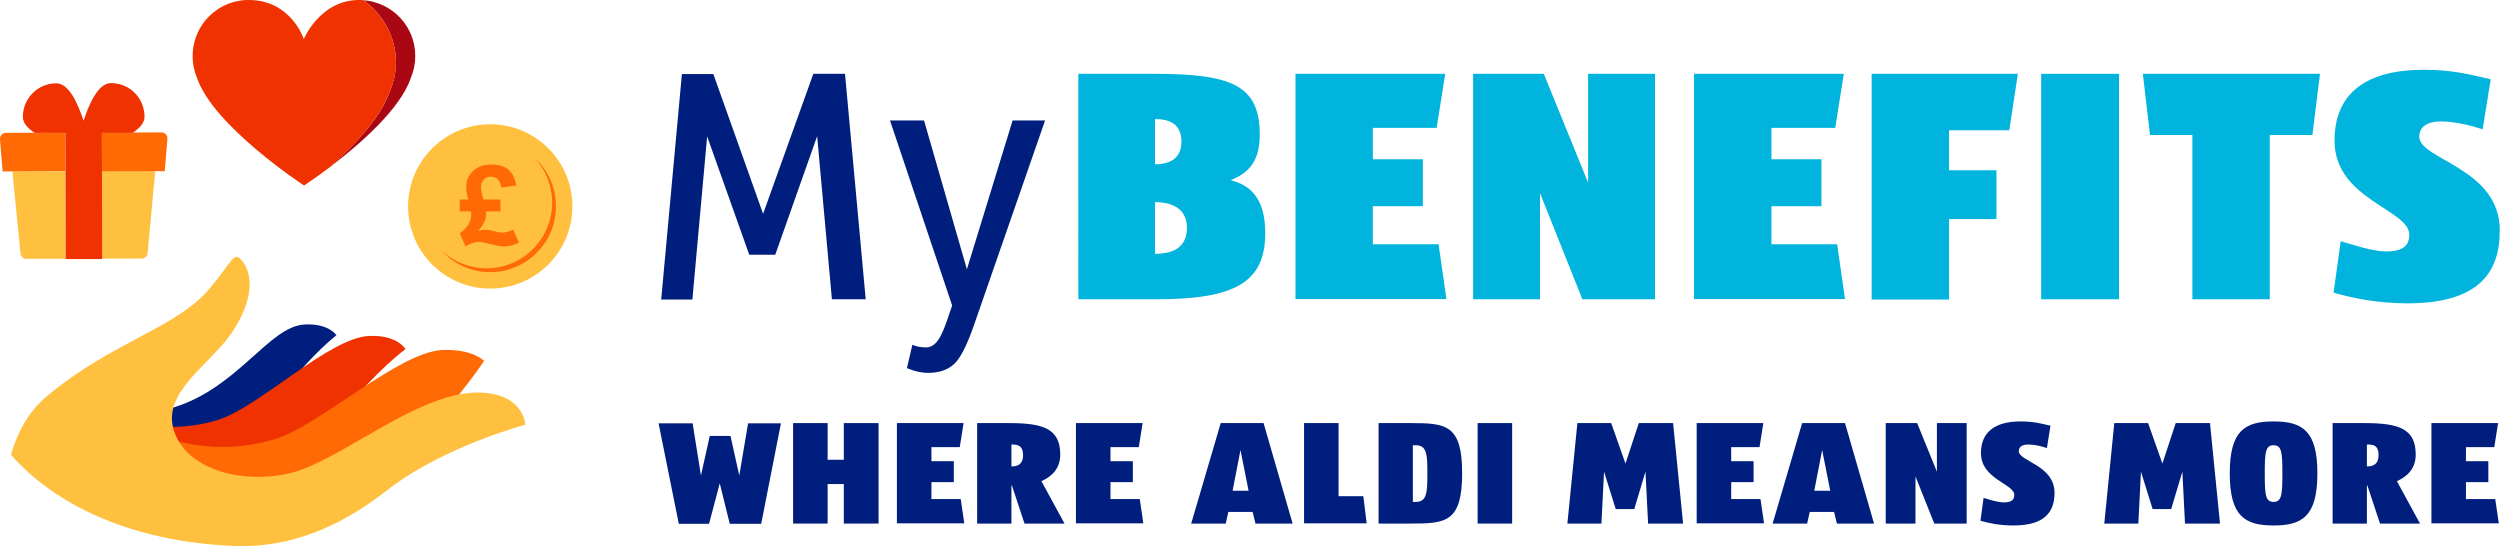
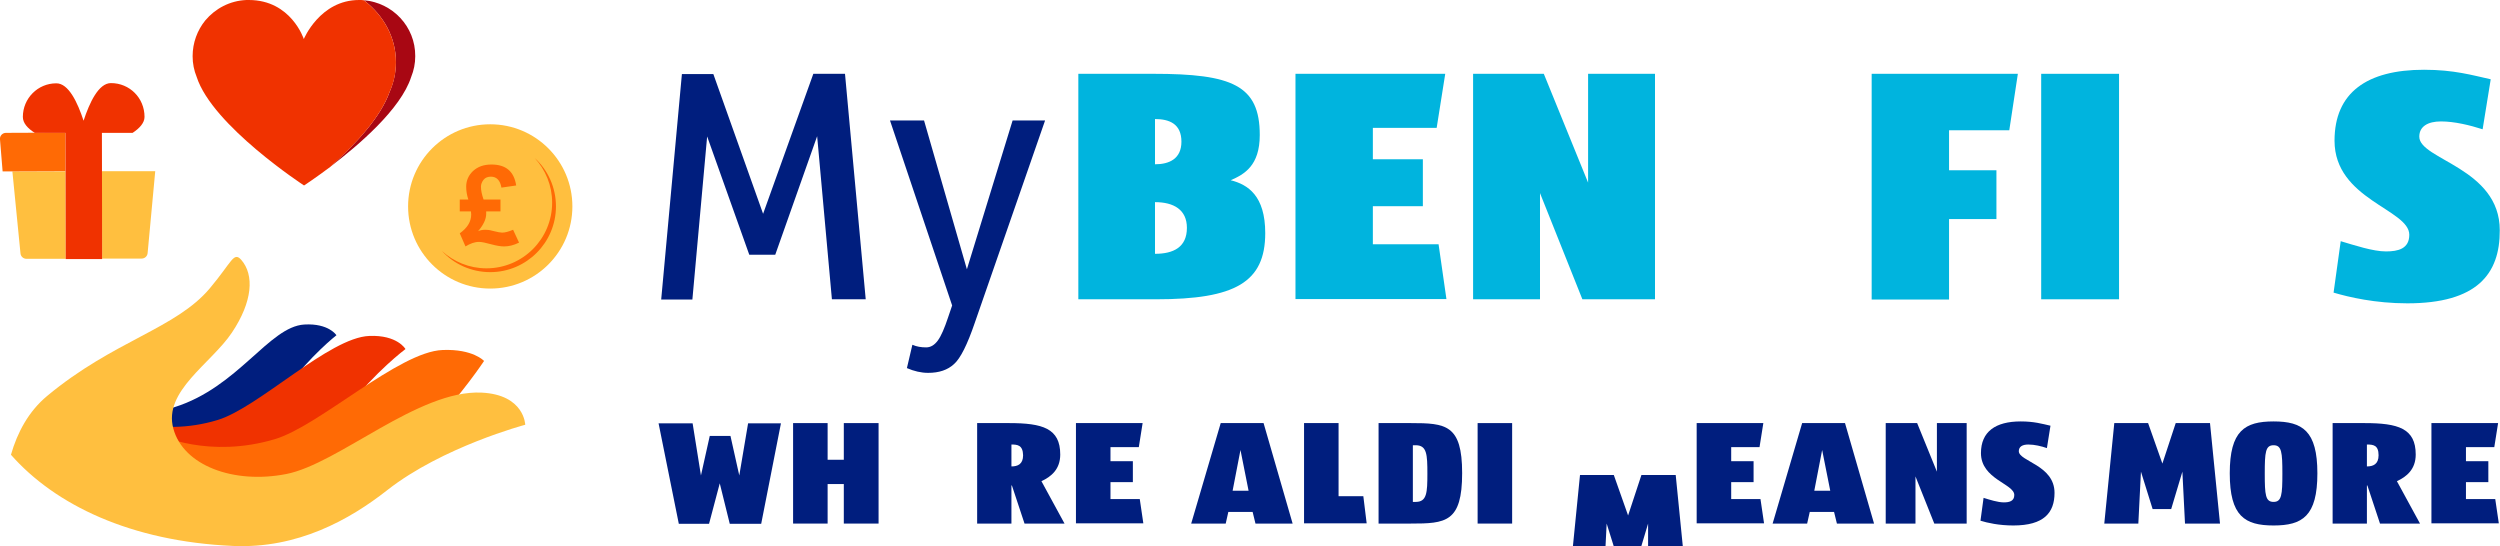
<svg xmlns="http://www.w3.org/2000/svg" version="1.1" x="0px" y="0px" width="1050px" height="229.4px" viewBox="0 0 1050 229.4" style="enable-background:new 0 0 1050 229.4;" xml:space="preserve">
  <style type="text/css">
	.st0{fill:#001E7E;}
	.st1{fill:#00B4DE;}
	.st2{fill:#F03200;}
	.st3{fill:#FF6A05;}
	.st4{fill:#FFBF3F;}
	.st5{fill:#A80713;}
</style>
  <g id="Layer_1">
</g>
  <g id="Reusable_Shopping_Bag">
    <g>
      <g>
        <g>
          <path class="st0" d="M319.7,220h-13.2l-4.2-17l-4.5,17h-12.7l-8.5-42.2h14.3l3.5,21.9l3.7-16.6h8.7l3.7,16.6l3.7-21.9h13.8      L319.7,220z" />
          <path class="st0" d="M354.4,219.9v-16.6h-6.8v16.6h-14.5v-42.2h14.5v15.4h6.8v-15.4H369v42.2H354.4z" />
-           <path class="st0" d="M376.7,219.9v-42.2h28l-1.6,10.1h-11.9v5.9h9.4v8.8h-9.4v7.1h12.3l1.5,10.2H376.7z" />
          <path class="st0" d="M430.3,219.9l-5.3-16h-0.2v16h-14.4v-42.2h13.4c14.1,0,21.5,2.2,21.5,13.2c0,6.2-3.8,9.3-7.9,11.2l9.7,17.8      H430.3z M424.8,186.7v9.2c2.6,0,4.9-0.9,4.9-4.7C429.6,186.9,427.3,186.7,424.8,186.7z" />
          <path class="st0" d="M451.9,219.9v-42.2h28l-1.6,10.1h-11.9v5.9h9.4v8.8h-9.4v7.1h12.3l1.5,10.2H451.9z" />
          <path class="st0" d="M527.3,219.9l-1.2-4.9h-10.2l-1.1,4.9h-14.5l12.4-42.2h18l12.2,42.2H527.3z M521,189l-3.3,17.1h6.7L521,189      z" />
          <path class="st0" d="M547.7,219.9v-42.2h14.5v30.7h10.4l1.4,11.4H547.7z" />
          <path class="st0" d="M592.5,219.9h-13.5v-42.2h13.5c14.7,0,21.6,0.6,21.6,21C614.1,219.4,607.2,219.9,592.5,219.9z M594.6,187      h-1.2v23.8h1.2c4.7,0,4.9-3.9,4.9-11.9C599.5,190.9,599.3,187,594.6,187z" />
          <path class="st0" d="M620.6,219.9v-42.2h14.5v42.2H620.6z" />
-           <path class="st0" d="M692.2,219.9l-1.1-21.8l-4.7,15.7h-7.8l-4.9-15.7l-1.1,21.8h-14.3l4.2-42.2h14.2l6,17l5.6-17h14.4l4.2,42.2      H692.2z" />
+           <path class="st0" d="M692.2,219.9l-4.7,15.7h-7.8l-4.9-15.7l-1.1,21.8h-14.3l4.2-42.2h14.2l6,17l5.6-17h14.4l4.2,42.2      H692.2z" />
          <path class="st0" d="M712.6,219.9v-42.2h28l-1.6,10.1h-11.9v5.9h9.4v8.8h-9.4v7.1h12.3l1.5,10.2H712.6z" />
          <path class="st0" d="M771.5,219.9l-1.2-4.9h-10.2l-1.1,4.9h-14.5l12.4-42.2h18l12.2,42.2H771.5z M765.3,189l-3.3,17.1h6.7      L765.3,189z" />
          <path class="st0" d="M812.4,219.9l-7.9-19.8v19.8H792v-42.2h13.2l8.3,20.4v-20.4H826v42.2H812.4z" />
          <path class="st0" d="M845.6,220.7c-6,0-10.9-1.1-13.8-2l1.3-9.6c2.6,0.8,6,1.9,8.5,1.9c2.3,0,4.4-0.5,4.4-3.1      c0-4.7-14-6.6-14-17.6c0-9,6.1-13.3,16.7-13.3c5.6,0,9,1,12.5,1.8l-1.5,9.4c-2.3-0.8-5.2-1.5-7.8-1.5c-2.5,0-4,0.9-4,2.8      c0,4.3,15,5.8,15,17.5C862.9,215.3,858.5,220.7,845.6,220.7z" />
          <path class="st0" d="M917.7,219.9l-1.1-21.8l-4.7,15.7h-7.8l-4.9-15.7l-1.1,21.8h-14.3l4.2-42.2h14.2l6,17l5.6-17h14.4l4.2,42.2      H917.7z" />
          <path class="st0" d="M954.9,220.7c-12.1,0-18.4-3.9-18.4-21.9c0-17.9,6.3-21.8,18.4-21.8s18.4,3.9,18.4,21.8      C973.3,216.8,967,220.7,954.9,220.7z M954.9,187c-3.4,0-3.7,2.9-3.7,11.9c0,9,0.3,11.9,3.7,11.9s3.7-3,3.7-11.9      C958.6,189.9,958.3,187,954.9,187z" />
          <path class="st0" d="M999.6,219.9l-5.3-16h-0.2v16h-14.4v-42.2h13.4c14.1,0,21.5,2.2,21.5,13.2c0,6.2-3.8,9.3-7.9,11.2l9.7,17.8      H999.6z M994.1,186.7v9.2c2.6,0,4.9-0.9,4.9-4.7C999,186.9,996.7,186.7,994.1,186.7z" />
          <path class="st0" d="M1021.2,219.9v-42.2h28l-1.6,10.1h-11.9v5.9h9.4v8.8h-9.4v7.1h12.3l1.5,10.2H1021.2z" />
        </g>
        <g>
          <path class="st0" d="M363.6,125.7h-14.2l-6.2-68.5l-17.6,49.8h-10.9L297,57.3l-6.2,68.5h-13.1l8.7-94.7h13.2l20.9,58.7L341.6,31      h13.3L363.6,125.7z" />
          <path class="st0" d="M438.9,50.7l-29.5,84.9c-3.1,9.1-6,14.9-8.7,17.3c-2.7,2.5-6.3,3.7-10.9,3.7c-2.9,0-5.9-0.7-8.9-2l2.3-9.8      c1.8,0.8,3.7,1.1,5.8,1.1c1.9,0,3.5-1,4.9-2.9c1.4-1.9,2.8-5.2,4.3-9.7l1.7-5l-26.1-77.7h14.3l18,62.5l19.2-62.5H438.9z" />
          <path class="st1" d="M485.6,125.7h-32.7V31h31.5c33.1,0,44.7,4.8,44.7,25.7c0,12.9-6.5,16.5-12.2,19c7.2,1.8,14.5,6.5,14.5,22.2      C531.4,118.6,518.7,125.7,485.6,125.7z M485.1,50v19c6,0,11.1-2.3,11.1-9.5C496.2,52,491.1,50,485.1,50z M485.1,84.9v21.7      c7.8,0,13.4-2.8,13.4-10.9C498.5,88.1,493,84.9,485.1,84.9z" />
          <path class="st1" d="M544.1,125.7V31h62.9l-3.6,22.7h-26.8v13.2h21v19.7h-21v16h27.6l3.3,23H544.1z" />
          <path class="st1" d="M664.6,125.7l-17.8-44.6v44.6h-28.1V31h29.7L667,76.7V31h28.1v94.7H664.6z" />
-           <path class="st1" d="M711.5,125.7V31h62.9l-3.6,22.7h-26.8v13.2h21v19.7h-21v16h27.6l3.3,23H711.5z" />
          <path class="st1" d="M843.9,54.7h-25.3v16.8h19.9v20.5h-19.9v33.8h-32.5V31h61.4L843.9,54.7z" />
          <path class="st1" d="M857.3,125.7V31H890v94.7H857.3z" />
-           <path class="st1" d="M971.2,56.7h-17.9v69h-32.5v-69H903L900,31h74.4L971.2,56.7z" />
          <path class="st1" d="M1011.1,127.4c-13.5,0-24.6-2.6-31-4.5l3-21.6c5.8,1.7,13.5,4.3,19,4.3c5.1,0,9.8-1.1,9.8-7      c0-10.7-31.4-14.8-31.4-39.5c0-20.2,13.6-29.8,37.6-29.8c12.6,0,20.3,2.3,28,4l-3.4,21c-5.3-1.7-11.8-3.3-17.5-3.3      c-5.5,0-9.1,2.1-9.1,6.4c0,9.7,33.8,13.1,33.8,39.3C1050,115.2,1040.2,127.4,1011.1,127.4z" />
        </g>
      </g>
      <g>
        <g>
          <g>
            <path class="st0" d="M32.5,167.2c0,0,18.3,10.8,40.8,3.8c26.8-8.4,39.7-33.8,54.5-34.7c10.3-0.6,13.5,4.5,13.5,4.5       s-10.9,8.5-21.2,22.4c-10.2,13.9-37.1,36.1-60.8,31.5C35.6,190.2,32.5,167.2,32.5,167.2z" />
            <path class="st2" d="M45.9,173.8c0,0,19.9,10.4,45.5,2.6c17.2-5.2,46.9-34.7,63.7-35.3c11.8-0.5,15.2,5.5,15.2,5.5       s-12.6,9.4-24.6,24.9s-43.1,40.2-70,34.3C48.8,200.1,45.9,173.8,45.9,173.8z" />
            <path class="st3" d="M66.8,182.6c0,0,20.8,10.2,48.8,1.8c18.7-5.7,51.9-36.7,70.3-37.4c12.8-0.5,17.4,4.6,17.4,4.6       s-8.8,13.4-23.2,28.8c-14.6,15.6-51.3,43.6-80.7,37.2S66.8,182.6,66.8,182.6z" />
            <path class="st4" d="M220.6,178.4c0,0-0.3-12.6-18.3-13.5c-26.5-1.3-60.1,29.9-82.1,34.2S77,195.6,72.8,180       c-4.3-15.7,15.9-27.3,24.6-40.3s9.5-24.2,3.9-30.6c-3.2-3.5-3.8,0.8-13.1,11.9c-14.3,17.1-40.4,22-68.4,45.3       c-7.8,6.5-12.5,15.3-15.2,24.7c18.5,21,50.2,36.4,93.3,38.3c27.1,1.2,48.9-11,64.7-23.4C185.9,187.6,220.6,178.4,220.6,178.4z" />
          </g>
        </g>
        <g>
          <path class="st4" d="M5.2,72l3.4,34.4c0.1,1.3,1.2,2.3,2.5,2.3l16.5,0l-0.1-36.7L5.2,72z" />
          <path class="st4" d="M59.5,108.6c1.3,0,2.4-1,2.5-2.3l3.2-34.4l-22.4,0l0.1,36.7" />
          <g>
-             <path class="st3" d="M67.8,55.6l-25,0.1l0,16.3h0l26.4-0.1l1.1-13.5C70.5,56.9,69.3,55.6,67.8,55.6z" />
            <path class="st3" d="M27.5,55.7l-25,0.1c-1.5,0-2.7,1.3-2.5,2.8L1.1,72l26.4-0.1L27.5,55.7z" />
          </g>
          <path class="st2" d="M46.6,34.9c-5.2,0-9,8.2-11.5,15.8c-2.5-7.6-6.3-15.8-11.5-15.7c-7.7,0-14,6.3-14,14.1c0,2.6,2,4.8,5,6.7      c0,0,0,0,0,0l12.9,0l0.1,53l15.3,0l-0.1-53l12.9,0c2.9-1.9,5-4.2,5-6.7C60.7,41.1,54.4,34.9,46.6,34.9z" />
        </g>
        <g>
          <path class="st5" d="M152.8,0.1c8.3,6.3,13.5,15.6,13.5,26c0,4.5-1,8.7-2.7,12.6C159.9,49,150,60,138.6,70.1      c11.9-9,29.8-24.3,34.1-37.8c1.1-2.7,1.7-5.6,1.7-8.7C174.5,11.2,164.9,1.1,152.8,0.1z" />
          <path class="st2" d="M152.8,0.1c-0.6-0.1-1.3-0.1-2-0.1c-16.4,0-23.2,16.4-23.2,16.4S122.3,0,104.5,0c-0.3,0-0.7,0-1,0      c-7,0.3-13.1,3.6-17.3,8.6c-3.3,4.1-5.3,9.3-5.3,15c0,3.1,0.6,6,1.7,8.7c6.6,20.5,45.1,45.6,45.1,45.6s4.6-3,11-7.8      C150,60,159.9,49,163.6,38.7c1.8-3.9,2.7-8.1,2.7-12.6C166.3,15.7,161.1,6.4,152.8,0.1z" />
        </g>
        <g>
          <circle class="st4" cx="205.9" cy="86.7" r="34.5" />
          <g>
            <circle class="st4" cx="205.9" cy="86.7" r="27.6" />
            <path class="st3" d="M204.3,112.7c-7.2,0-13.8-2.8-18.7-7.3c5,5.5,12.3,8.9,20.3,8.9c15.2,0,27.6-12.4,27.6-27.6       c0-8-3.4-15.3-8.9-20.3c4.5,4.9,7.3,11.5,7.3,18.7C231.9,100.3,219.6,112.7,204.3,112.7z" />
          </g>
          <g>
            <g>
              <path class="st3" d="M215.5,96.5l2.5,5.4c-2.2,1.1-4.3,1.6-6.3,1.6c-1.4,0-3.2-0.3-5.4-0.9c-2.3-0.6-3.9-1-5.1-1        c-1.9,0-3.7,0.7-5.7,1.9l-2.4-5.5c3.2-2.3,4.8-4.9,4.8-7.9l-0.1-1.3h-4.7v-5h3.6c-0.6-1.8-0.9-3.6-0.9-5.4        c0-2.6,1-4.8,2.9-6.6c2-1.8,4.5-2.7,7.7-2.7c6.1,0,9.5,2.9,10.4,8.8l-6.2,0.9c-0.5-3-2-4.6-4.4-4.6c-1.3,0-2.4,0.4-3.1,1.3        c-0.7,0.9-1.1,1.9-1.1,2.9c0,1.6,0.4,3.4,1.1,5.4h7.1v5h-6l0,1c0,2.2-1.1,4.6-3.4,7.3c0.8-0.4,1.9-0.6,3.1-0.6l1.4,0.1        c0.3,0,0.9,0.2,1.8,0.4c1.9,0.5,3.2,0.7,3.8,0.7C212.1,97.7,213.6,97.3,215.5,96.5z" />
            </g>
          </g>
        </g>
      </g>
    </g>
  </g>
</svg>